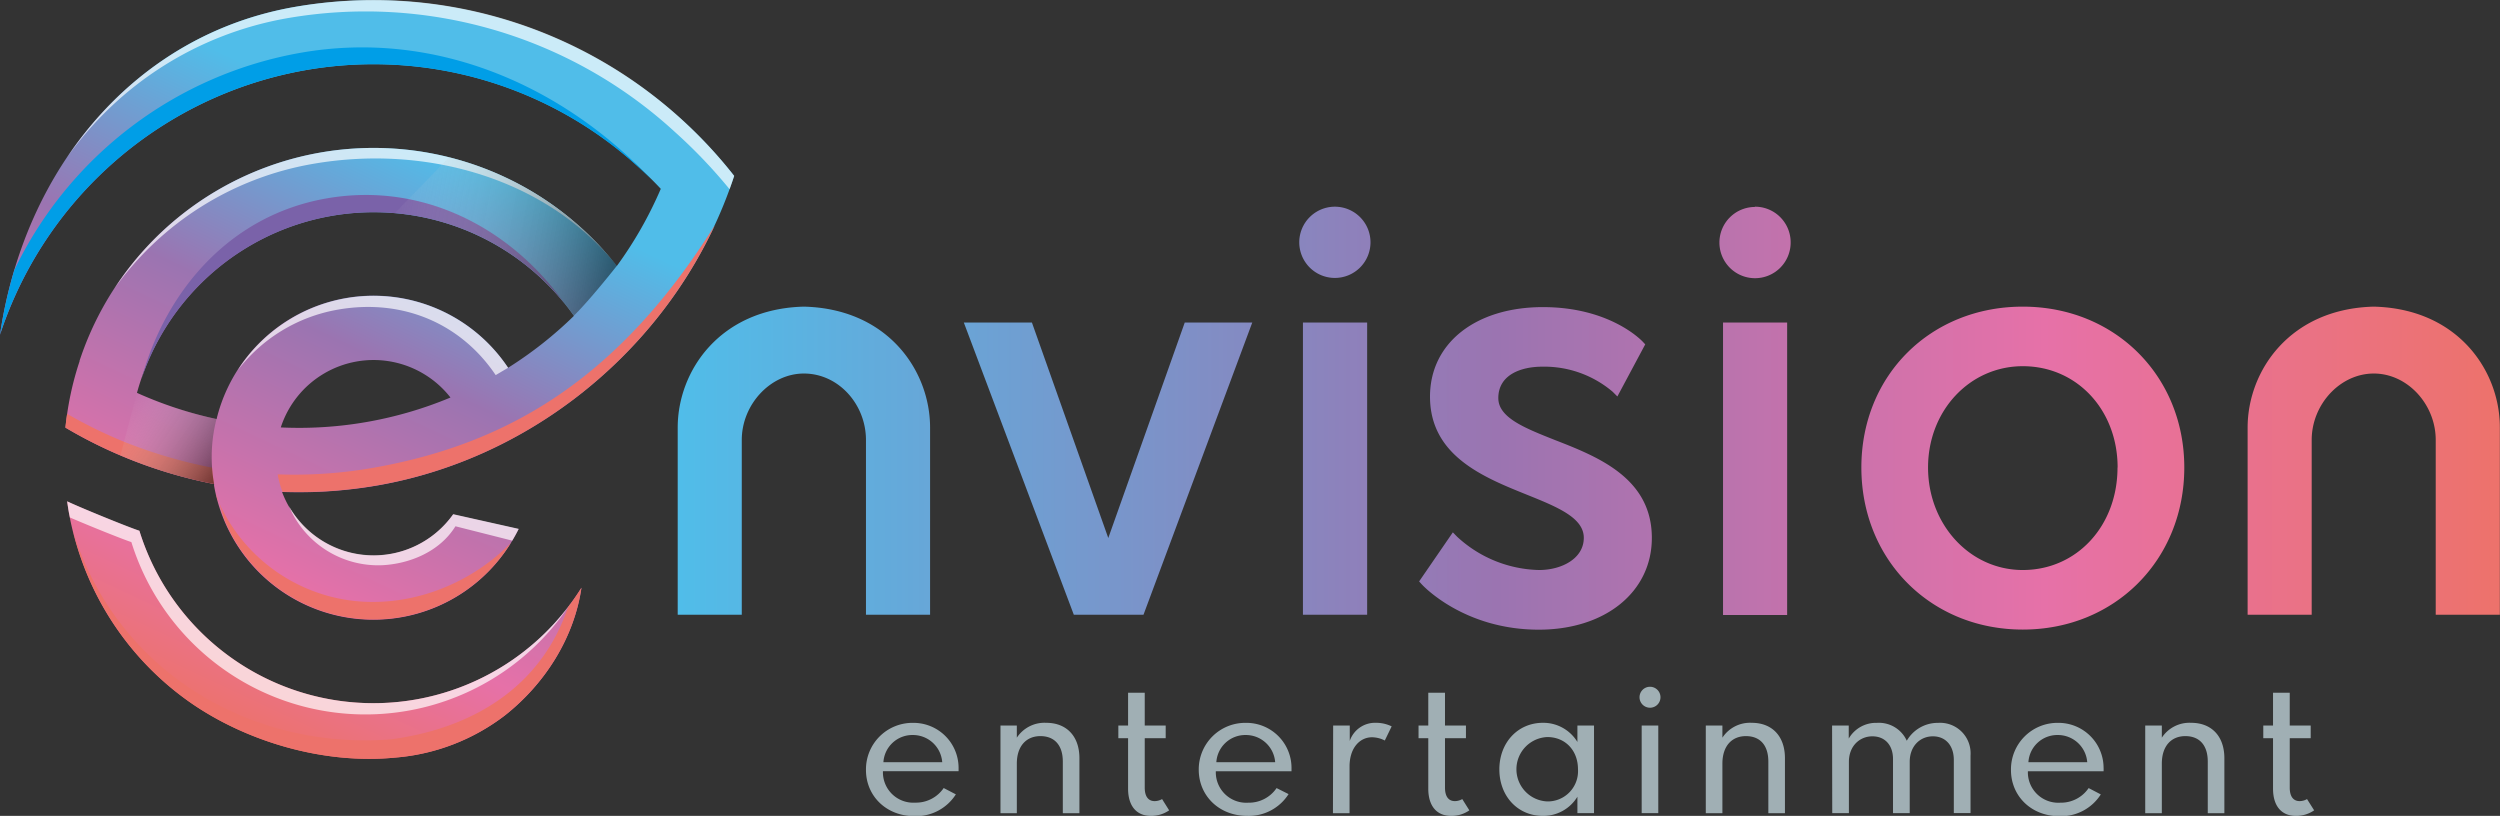
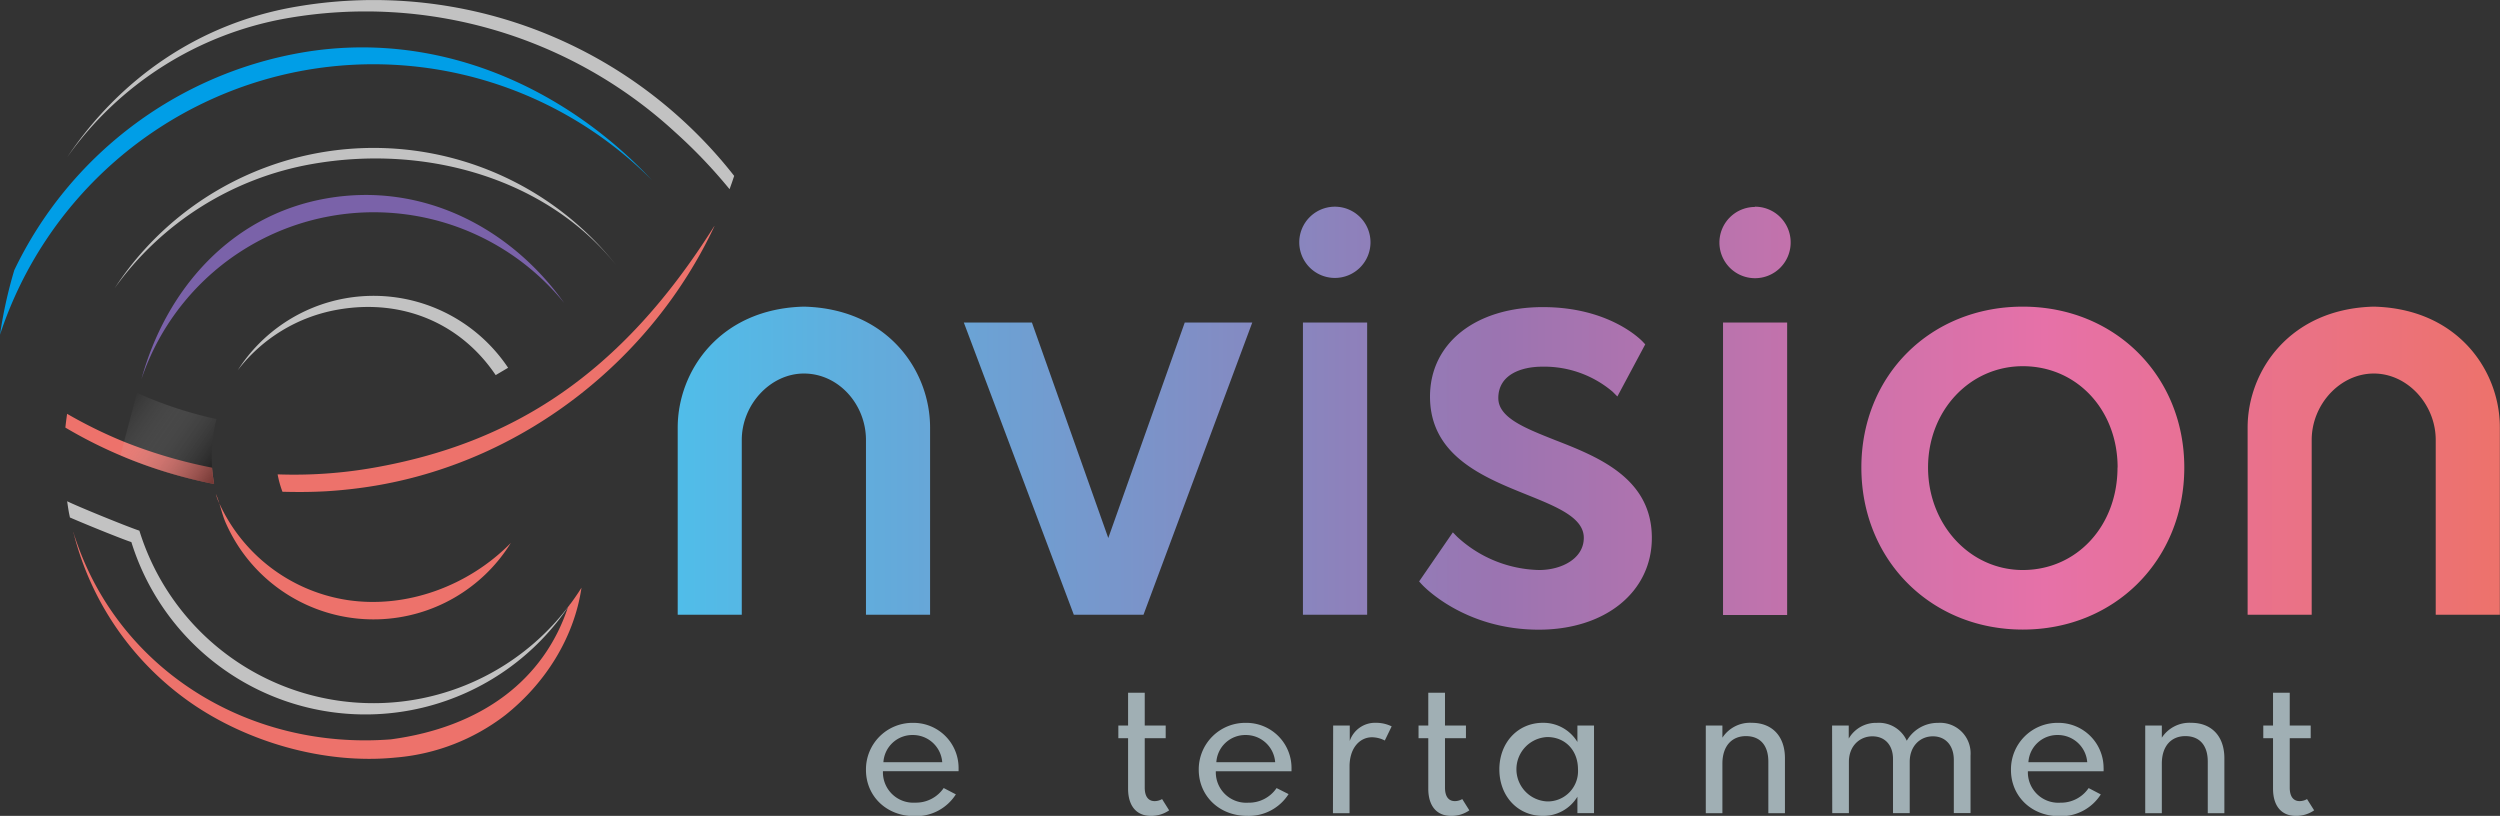
<svg xmlns="http://www.w3.org/2000/svg" xmlns:xlink="http://www.w3.org/1999/xlink" viewBox="0 0 477.27 155.76">
  <rect x="0" y="0" width="477.27" height="155.76" fill="#333333" stroke="none" />
  <defs>
    <style>.cls-1{isolation:isolate;}.cls-2{fill:#a0afb4;}.cls-3{fill:url(#New_Gradient_Swatch_4);}.cls-4{fill:url(#linear-gradient);}.cls-5,.cls-9{mix-blend-mode:overlay;}.cls-6,.cls-9{fill:#ed726b;}.cls-7{fill:#7a62a9;}.cls-8{fill:#009ee7;}.cls-10{fill:#fff;mix-blend-mode:soft-light;opacity:0.7;}.cls-11,.cls-12{mix-blend-mode:multiply;opacity:0.5;}.cls-11{fill:url(#linear-gradient-2);}.cls-12{fill:url(#linear-gradient-3);}</style>
    <linearGradient id="New_Gradient_Swatch_4" x1="129.38" y1="79.82" x2="477.27" y2="79.82" gradientUnits="userSpaceOnUse">
      <stop offset="0" stop-color="#50bde9" />
      <stop offset="0.45" stop-color="#9b74b1" />
      <stop offset="0.75" stop-color="#e671a8" />
      <stop offset="1" stop-color="#ed726b" />
    </linearGradient>
    <linearGradient id="linear-gradient" x1="32.72" y1="109.68" x2="116.08" y2="-9.36" gradientTransform="matrix(0.98, -0.17, 0.17, 0.98, -18.17, 31.2)" gradientUnits="userSpaceOnUse">
      <stop offset="0" stop-color="#ed726b" />
      <stop offset="0.2" stop-color="#e671a8" />
      <stop offset="0.52" stop-color="#9b74b1" />
      <stop offset="0.8" stop-color="#50bde9" />
    </linearGradient>
    <linearGradient id="linear-gradient-2" x1="33.57" y1="53.28" x2="49.18" y2="68.89" gradientTransform="matrix(0.98, -0.17, 0.17, 0.98, -18.17, 31.2)" gradientUnits="userSpaceOnUse">
      <stop offset="0" stop-color="#fff" stop-opacity="0" />
      <stop offset="1" />
    </linearGradient>
    <linearGradient id="linear-gradient-3" x1="87.48" y1="25.06" x2="131.17" y2="40.97" xlink:href="#linear-gradient-2" />
  </defs>
  <g class="cls-1">
    <g id="レイヤー_2" data-name="レイヤー 2">
      <g id="Logo">
        <path class="cls-2" d="M174.32,138A8.6,8.6,0,0,1,183,146.5c0,.31,0,.51,0,.73H168.56a5.8,5.8,0,0,0,6.17,6,6.4,6.4,0,0,0,5.43-2.79l2.32,1.21a9,9,0,0,1-7.89,4.16c-5.38,0-9.27-3.84-9.27-8.82A8.88,8.88,0,0,1,174.32,138Zm-5.67,7.51h11.23a5.61,5.61,0,0,0-5.62-5.19A5.54,5.54,0,0,0,168.65,145.5Z" />
-         <path class="cls-2" d="M194.12,138.51v2.32a6.32,6.32,0,0,1,5.61-2.84c3.87,0,6.34,2.54,6.34,6.76v10.49H202.9v-9.85c0-3.12-1.59-4.86-4.28-4.86s-4.5,1.9-4.5,5.25v9.46H191V138.51Z" />
        <path class="cls-2" d="M215.36,138.51v-6.26h3.18v6.26h4v2.42h-4v9.44c0,1.67.67,2.57,1.9,2.57a2.87,2.87,0,0,0,1.41-.39l1.35,2.15a6,6,0,0,1-3.49,1.06c-2.75,0-4.35-1.91-4.35-5.19v-9.64H213.5v-2.42Z" />
        <path class="cls-2" d="M237.88,138a8.61,8.61,0,0,1,8.68,8.51c0,.31,0,.51,0,.73H232.11a5.81,5.81,0,0,0,6.18,6,6.39,6.39,0,0,0,5.42-2.79L246,151.6a9,9,0,0,1-7.89,4.16c-5.37,0-9.26-3.84-9.26-8.82A8.88,8.88,0,0,1,237.88,138Zm-5.67,7.51h11.23a5.61,5.61,0,0,0-5.62-5.19A5.54,5.54,0,0,0,232.21,145.5Z" />
        <path class="cls-2" d="M254.51,138.51h3.17v2.94a5.09,5.09,0,0,1,5-3.46,6.75,6.75,0,0,1,3,.68l-1.31,2.7a5.49,5.49,0,0,0-2.45-.62c-2.24,0-4.28,1.93-4.28,5.59v8.9h-3.17Z" />
        <path class="cls-2" d="M272.67,138.51v-6.26h3.19v6.26h4v2.42h-4v9.44c0,1.67.67,2.57,1.89,2.57a2.87,2.87,0,0,0,1.41-.39l1.35,2.15a5.92,5.92,0,0,1-3.49,1.06c-2.75,0-4.35-1.91-4.35-5.19v-9.64h-1.86v-2.42Z" />
        <path class="cls-2" d="M286.24,146.88c0-5.09,3.51-8.89,8.31-8.89a7.6,7.6,0,0,1,6.59,3.66v-3.14h3.17v16.73h-3.17V152.1a7.6,7.6,0,0,1-6.59,3.66C289.75,155.76,286.24,152,286.24,146.88ZM295.4,153a5.78,5.78,0,0,0,5.85-6.14c0-3.6-2.43-6.15-5.85-6.15a6.15,6.15,0,0,0,0,12.29Z" />
-         <path class="cls-2" d="M315,131.11a2,2,0,1,1-2,2A2,2,0,0,1,315,131.11Zm-1.59,24.13V138.51h3.17v16.73Z" />
        <path class="cls-2" d="M328.82,138.51v2.32a6.3,6.3,0,0,1,5.6-2.84c3.88,0,6.34,2.54,6.34,6.76v10.49h-3.17v-9.85c0-3.12-1.58-4.86-4.28-4.86s-4.49,1.9-4.49,5.25v9.46h-3.17V138.51Z" />
        <path class="cls-2" d="M349.76,138.51h3.18V141a6,6,0,0,1,5.38-3,5.84,5.84,0,0,1,5.7,3.41,6.83,6.83,0,0,1,6-3.41,5.82,5.82,0,0,1,6.17,6.22v11H373V145.09c0-2.79-1.59-4.52-4-4.52s-4.42,1.83-4.42,4.87v9.8h-3.19V144.9c0-2.65-1.54-4.33-3.94-4.33s-4.48,1.83-4.48,4.87v9.8h-3.18Z" />
        <path class="cls-2" d="M392.91,138a8.61,8.61,0,0,1,8.68,8.51,7.1,7.1,0,0,1,0,.73H387.14a5.81,5.81,0,0,0,6.18,6,6.39,6.39,0,0,0,5.42-2.79l2.32,1.21a9,9,0,0,1-7.89,4.16c-5.38,0-9.26-3.84-9.26-8.82A8.88,8.88,0,0,1,392.91,138Zm-5.67,7.51h11.23a5.62,5.62,0,0,0-5.63-5.19A5.53,5.53,0,0,0,387.24,145.5Z" />
        <path class="cls-2" d="M412.71,138.51v2.32a6.3,6.3,0,0,1,5.6-2.84c3.88,0,6.34,2.54,6.34,6.76v10.49h-3.17v-9.85c0-3.12-1.58-4.86-4.28-4.86s-4.49,1.9-4.49,5.25v9.46h-3.17V138.51Z" />
        <path class="cls-2" d="M433.94,138.51v-6.26h3.19v6.26h4v2.42h-4v9.44c0,1.67.67,2.57,1.9,2.57a2.86,2.86,0,0,0,1.4-.39l1.36,2.15a6,6,0,0,1-3.5,1.06c-2.75,0-4.35-1.91-4.35-5.19v-9.64h-1.86v-2.42Z" />
        <path class="cls-3" d="M248.74,61.57H261v55.79H248.74Zm-37.16,41.14L197,61.57H184l21,55.79H218.3l20.77-55.79H226.18ZM153.47,58.54c-16,.39-24.09,12.23-24.09,23.09v35.73h12.23V84c0-6.79,5.49-12.69,11.86-12.69,6.63,0,11.85,5.9,11.85,12.69v33.36h12.24V81.63C177.56,70.77,169.5,58.93,153.47,58.54ZM254.85,39.46a6.8,6.8,0,1,0,6.79,6.79A6.8,6.8,0,0,0,254.85,39.46ZM417,89.25c0,17.64-13.25,30.94-30.83,30.94s-30.82-13.3-30.82-30.94,13.25-30.71,30.82-30.71S417,71.74,417,89.25Zm-12.73,0c0-11-7.78-19.34-18.1-19.34-10.14,0-18.09,8.49-18.09,19.34s7.95,19.57,18.09,19.57C396.47,108.82,404.25,100.41,404.25,89.25ZM296.84,84c-5.8-2.3-10.8-4.28-10.8-8,0-4.46,4.34-6,8.4-6a20.18,20.18,0,0,1,13.43,4.79l.9.9,5.32-9.95-.46-.49c-.25-.27-6.29-6.62-19.07-6.62S273,65.45,273,75.72c0,11.27,10.18,15.37,18.36,18.67,5.88,2.37,11,4.42,11,8.28,0,4-4.28,6.15-8.52,6.15a23.76,23.76,0,0,1-15.67-6.36l-.81-.83L270.92,111l.51.56c.32.35,8.11,8.65,22.34,8.65,12.7,0,21.58-7.21,21.58-17.52C315.35,91.27,305.08,87.21,296.84,84Zm38.22-44.49a6.8,6.8,0,1,0,6.79,6.79A6.8,6.8,0,0,0,335.06,39.46Zm-6.12,77.9h12.24V61.57H328.94ZM453.18,58.54c-16,.39-24.09,12.23-24.09,23.09v35.73h12.23V84c0-6.79,5.42-12.69,11.86-12.69S465,77.21,465,84v33.36h12.24V81.63C477.27,70.77,469.21,58.93,453.18,58.54Z" />
-         <path class="cls-4" d="M140.16,33.58a87.73,87.73,0,0,0-84-32.24C25.74,6.7,4.68,32.07,0,63.9A75.07,75.07,0,0,1,126.15,36.05a75.73,75.73,0,0,1-8.39,14.73A59.1,59.1,0,0,0,15.19,68.87l0,.1a58.08,58.08,0,0,0-2.69,12.67,88.34,88.34,0,0,0,12,5.93A87.5,87.5,0,0,0,40.87,92.4c0,.11,0,.22,0,.33A30.86,30.86,0,0,0,99,101l-12.5-2.8a18.62,18.62,0,0,1-32.65-4.28,87.5,87.5,0,0,0,18.38-1.27C103.52,87.1,130.25,63.9,140.16,33.58Zm-86.55,48A18.63,18.63,0,0,1,86,75.89a75,75,0,0,1-15.88,4.65A74.58,74.58,0,0,1,53.61,81.6ZM97,70.21A30.84,30.84,0,0,0,41.35,80a75.28,75.28,0,0,1-15.2-5,46.84,46.84,0,0,1,83.42-14.7A75.14,75.14,0,0,1,97,70.21ZM75.54,144.62C61.83,146,47,141.57,36.25,134.07A56.3,56.3,0,0,1,13.11,97.63c-.11-.63-.2-1.27-.29-1.9,2.09,1,11.74,5,13.79,5.62A46.79,46.79,0,0,0,111,112.2c-1.41,9.63-7,18.35-14.57,24.34A39.62,39.62,0,0,1,75.54,144.62Z" />
        <g class="cls-5">
          <path class="cls-6" d="M40.48,89.28a93.35,93.35,0,0,1-16.94-5A88.71,88.71,0,0,1,12.81,79c-.12.87-.24,1.75-.33,2.63a88.34,88.34,0,0,0,12,5.93A90,90,0,0,0,40.87,92.4l-.24-1.65Z" />
          <path class="cls-6" d="M41.21,94.3C42,96.07,42.3,98,43.09,99.81a31.49,31.49,0,0,0,3,5.33,30.83,30.83,0,0,0,51.44-1.5c-8,8.17-19.86,12.61-31.17,10.92A32.26,32.26,0,0,1,41.89,96.14,9.08,9.08,0,0,1,41.21,94.3Z" />
          <path class="cls-7" d="M62.27,37.89C43.89,41.13,31.63,55.48,27,72.38h0A46.81,46.81,0,0,1,107.7,57.83h0C97.53,43.54,80.67,34.64,62.27,37.89Z" />
          <path class="cls-8" d="M58.29,13.4a75,75,0,0,1,66.18,21h0C107.69,16.5,83.26,5.52,57.37,10.08A75.07,75.07,0,0,0,2.73,51.57,86.87,86.87,0,0,0,0,63.9,75.17,75.17,0,0,1,58.29,13.4Z" />
          <path class="cls-6" d="M136.35,43.18c-17.81,28.36-38.54,41.44-65,46.11A87.5,87.5,0,0,1,53,90.56a19.65,19.65,0,0,0,.92,3.32c2.64.07,5.44.07,8.28-.09a89.08,89.08,0,0,0,10.1-1.18c27.87-4.91,52.13-23.89,64.09-49.43Z" />
        </g>
        <path class="cls-9" d="M108.43,115.91c-4.57,13.8-16.39,22.91-33.83,25.24C47.13,143.27,22,127.49,14,101.57c0,.18.09.35.14.52q.15.63.33,1.26a56.22,56.22,0,0,0,21.82,30.72C47,141.57,61.83,146,75.54,144.62a39.62,39.62,0,0,0,20.9-8.08c7.57-6,13.16-14.71,14.57-24.34-.8,1.28-1.66,2.51-2.58,3.71Z" />
        <path class="cls-10" d="M108.87,115.31a46.77,46.77,0,0,1-82.26-14c-2.05-.66-11.7-4.58-13.79-5.62.09.63.18,1.27.29,1.9.07.41.16.8.24,1.2,3.6,1.56,10.09,4.17,11.73,4.7a46.78,46.78,0,0,0,83.79,11.78Z" />
        <path class="cls-10" d="M66,56.94A30.77,30.77,0,0,0,45.39,70.68,30.72,30.72,0,0,1,64.45,59.12C76.86,56.93,88,61.76,94.63,71.61L97,70.21A30.88,30.88,0,0,0,66,56.94Z" />
        <path class="cls-10" d="M117.76,50.78A59.06,59.06,0,0,0,21.9,55,58.92,58.92,0,0,1,59.54,31.32c22.15-3.91,45.16,3,58.22,19.46Z" />
        <path class="cls-10" d="M130.37,23A87.24,87.24,0,0,0,56.17,1.34C37.79,4.58,22.84,15.12,12.84,30A65.23,65.23,0,0,1,54.64,3.51,87.28,87.28,0,0,1,128.85,25.2a97.89,97.89,0,0,1,10.43,10.92l.48-1.35.4-1.19A87.4,87.4,0,0,0,130.37,23Z" />
-         <path class="cls-10" d="M55.16,96.61A18.48,18.48,0,0,0,73.05,107.9c5.09-.28,10.84-2.51,13.9-7.43l10.84,2.74c.44-.73.86-1.48,1.24-2.25l-12.5-2.8a18.62,18.62,0,0,1-31.37-1.55" />
        <path class="cls-11" d="M41.33,80a75.91,75.91,0,0,1-15.18-5L23,86.91c.49.21,1,.45,1.47.66A87.5,87.5,0,0,0,40.87,92.4c0,.11,0-.12,0,0A29.2,29.2,0,0,1,41.33,80Z" />
-         <path class="cls-12" d="M85.68,30c-2.72,3-7.05,7.3-10.27,10.67a47.12,47.12,0,0,1,34.16,19.58h0c3.08-3,8.19-9.5,8.19-9.5A59.53,59.53,0,0,0,85.68,30Z" />
      </g>
    </g>
  </g>
</svg>